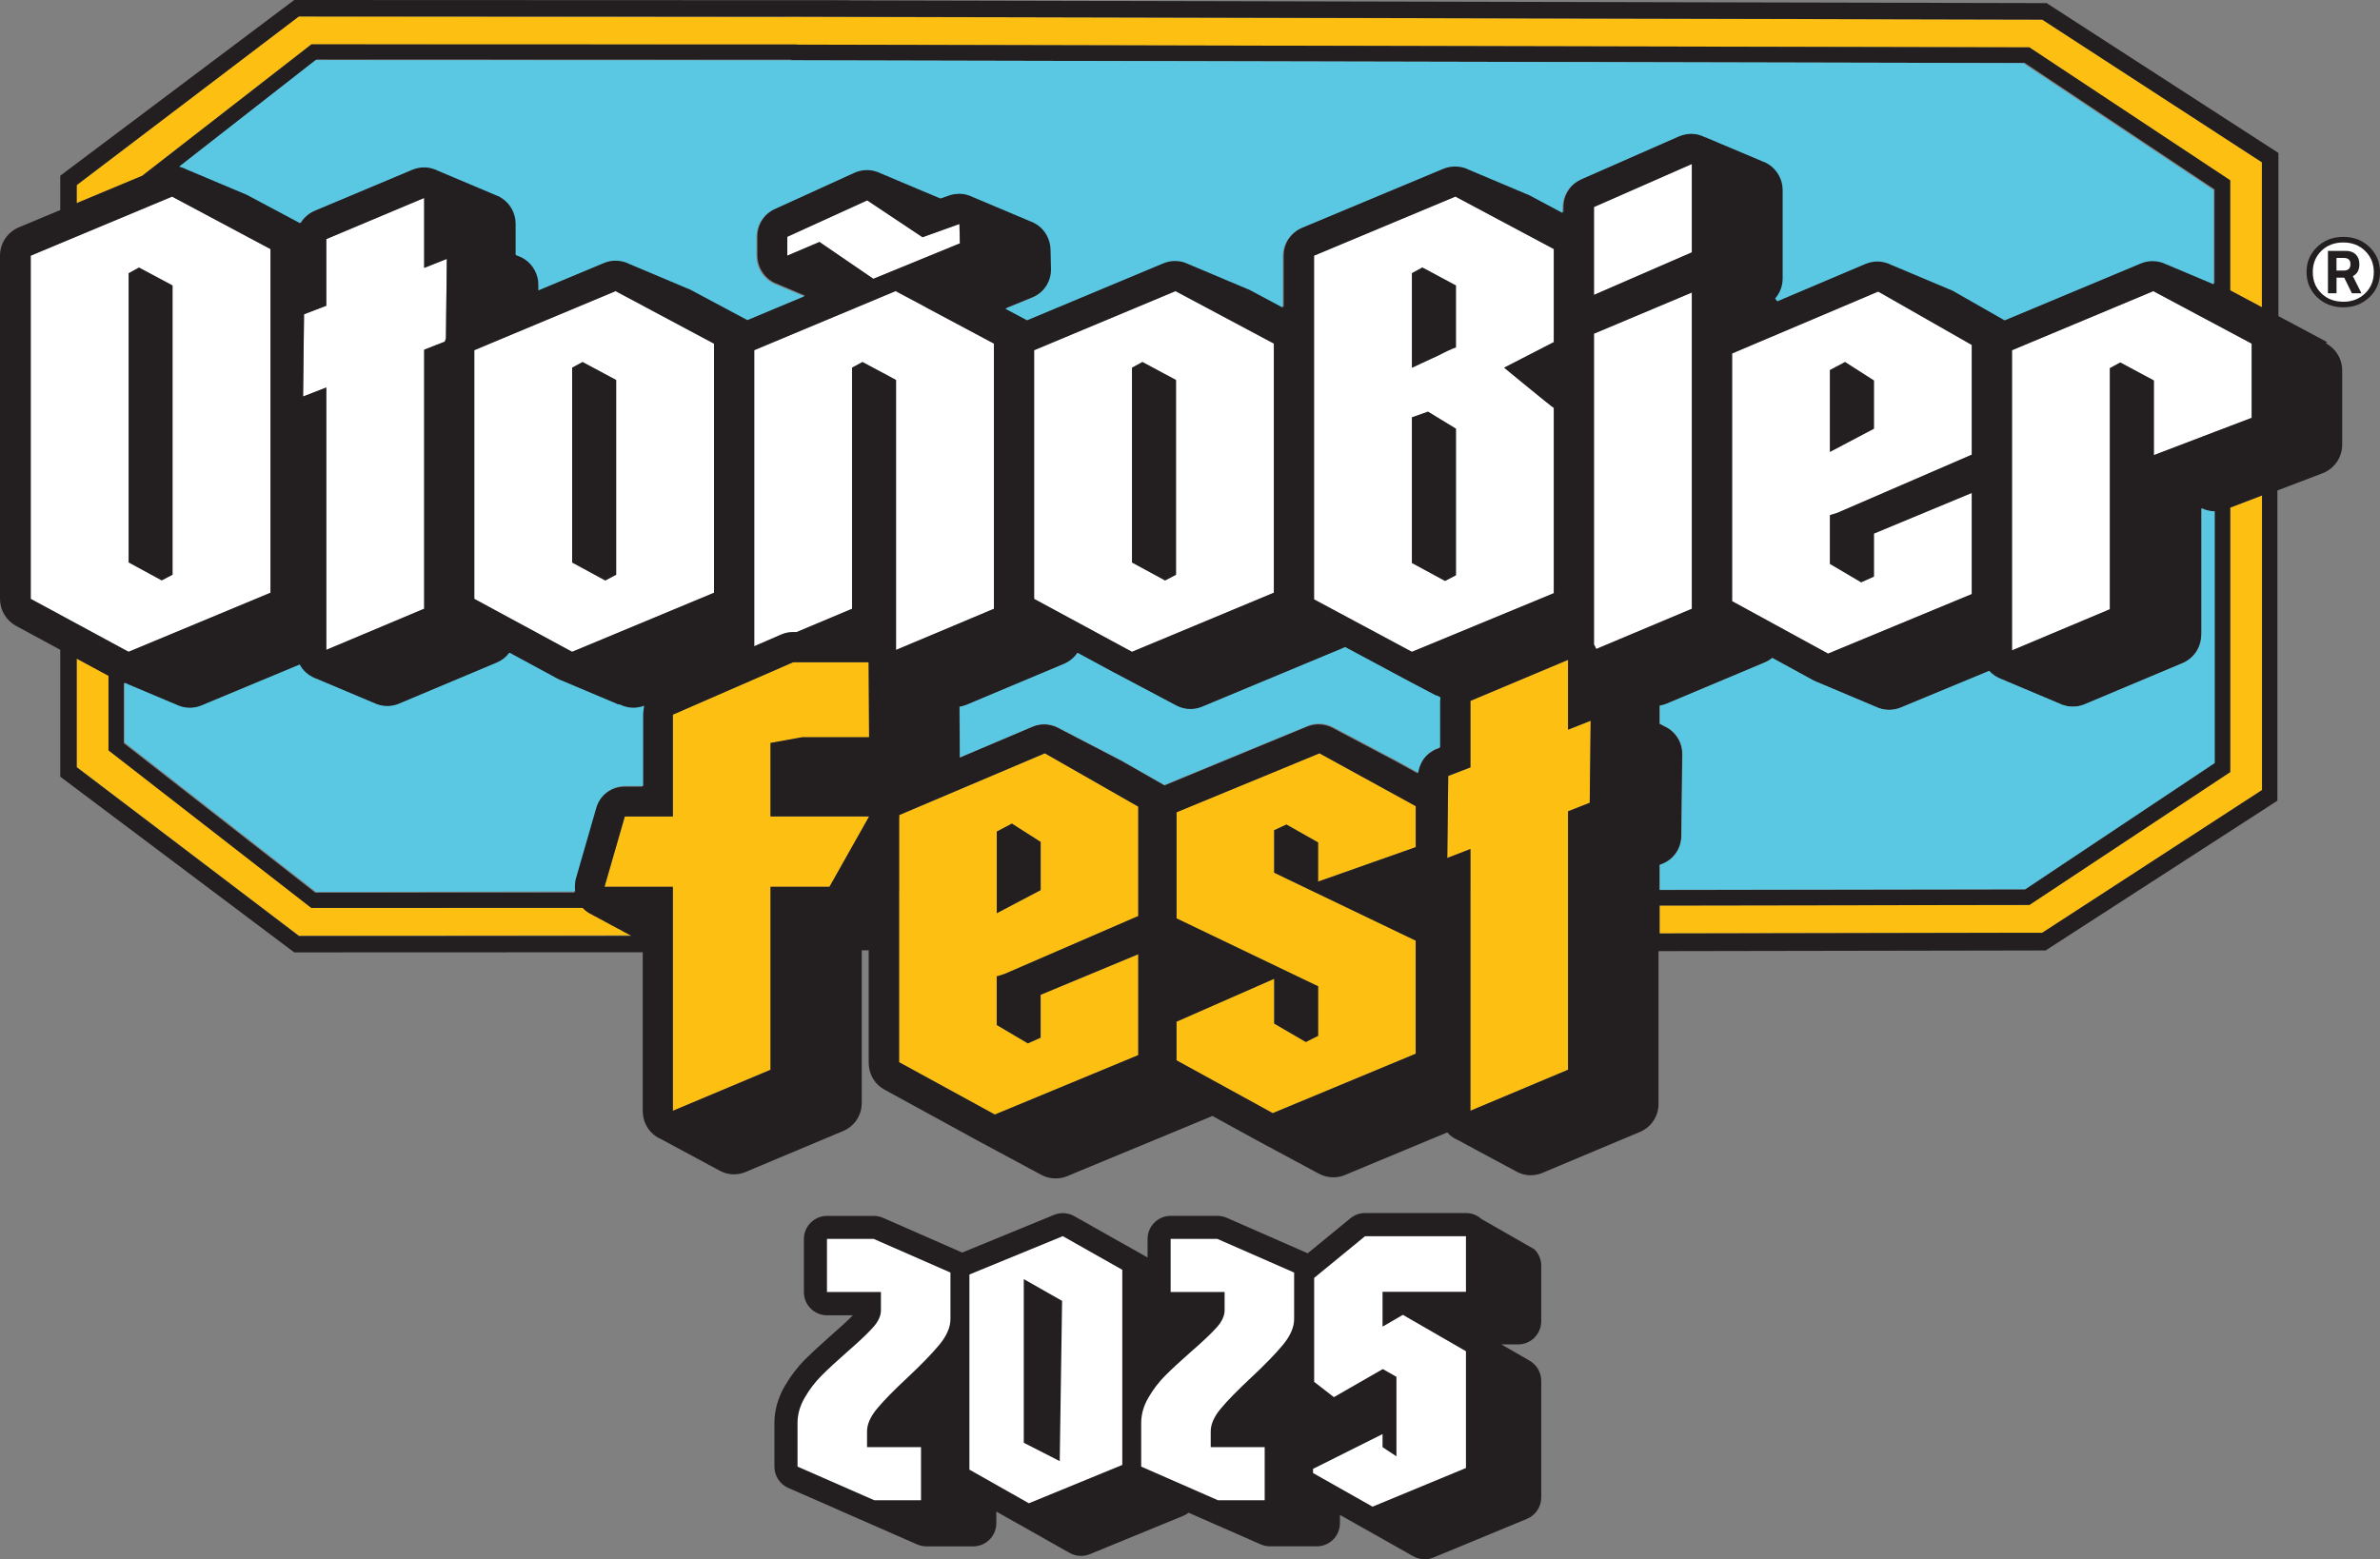
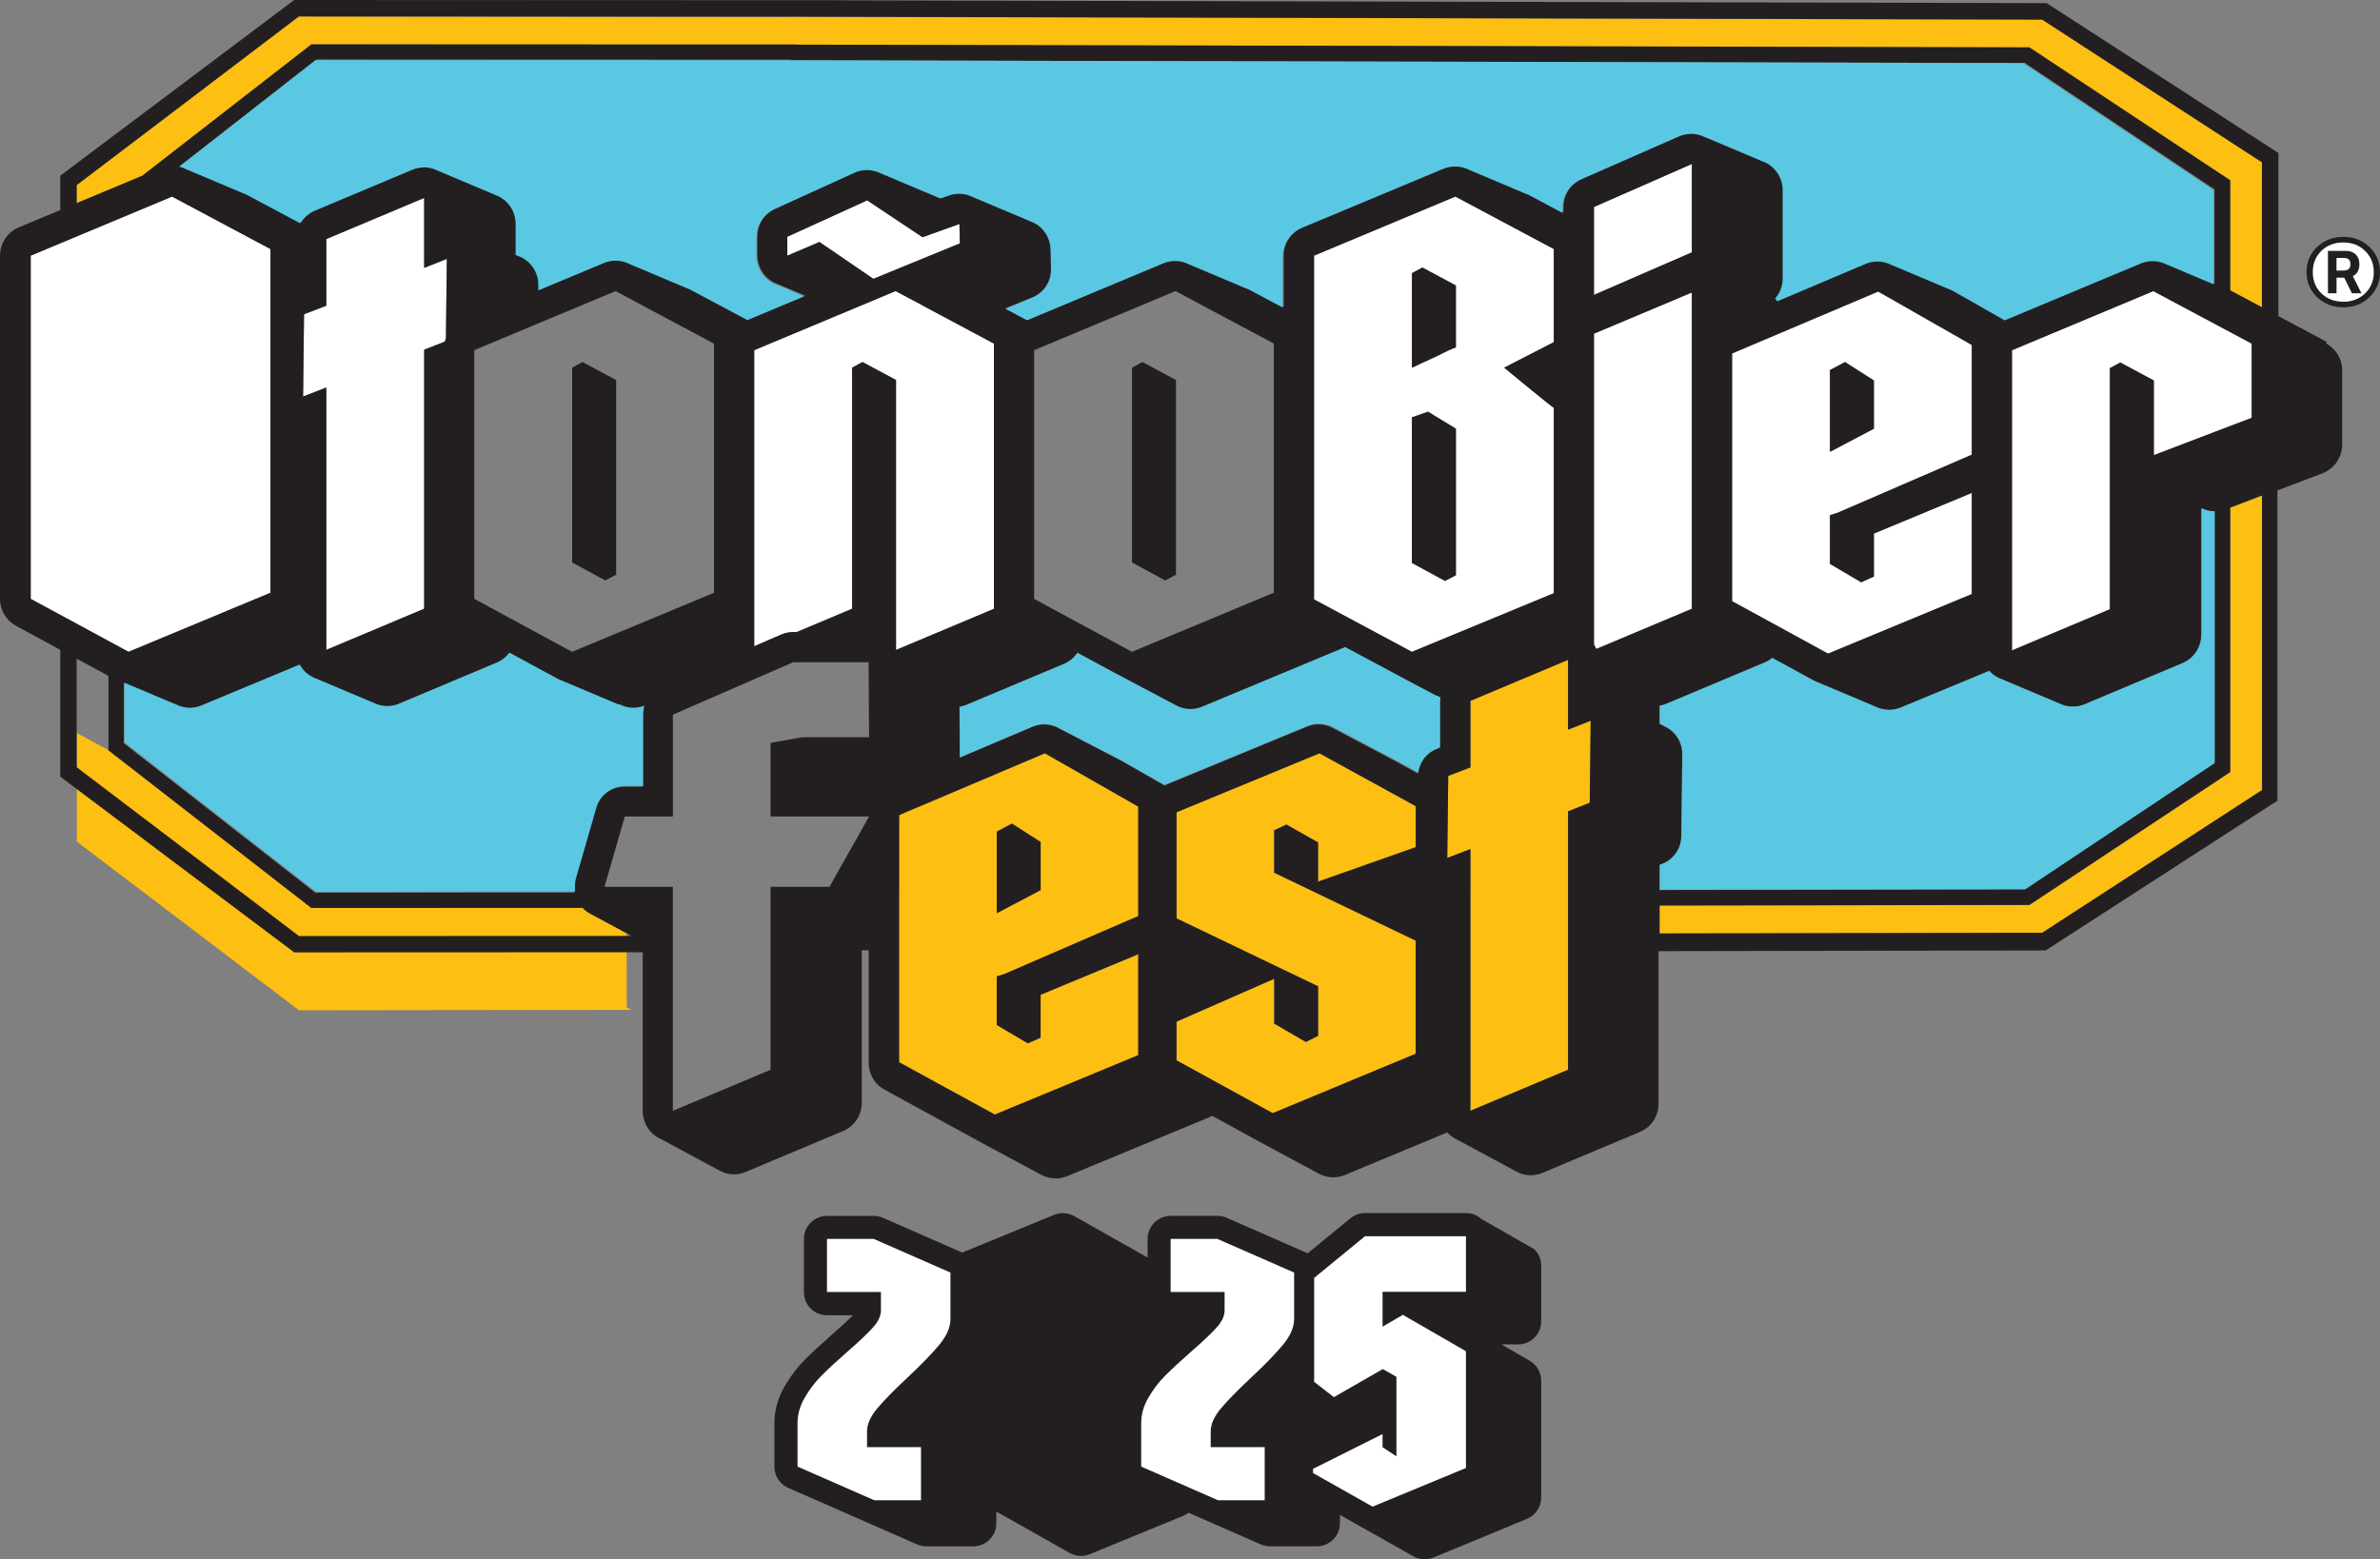
<svg xmlns="http://www.w3.org/2000/svg" id="Capa_2" data-name="Capa 2" viewBox="0 0 526.18 344.8">
  <rect x="0" y="0" width="526.18" height="344.8" fill="#808080" stroke="none" />
  <defs>
    <style>
      .cls-1 {
        fill: #231f20;
      }

      .cls-2 {
        fill: #fff;
      }

      .cls-3 {
        fill: #fdbf11;
      }

      .cls-4 {
        fill: #5ac8e2;
      }
    </style>
  </defs>
  <g id="Layer_3" data-name="Layer 3">
    <g>
      <circle class="cls-2" cx="518.07" cy="60.14" r="7.29" />
      <polygon class="cls-2" points="6.79 132.43 6.79 56.54 13.32 53.81 16.95 52.29 23.99 49.35 27.44 47.91 38.05 43.47 59.8 55.07 59.8 131.08 28.43 144.14 27.44 143.61 23.99 141.74 16.95 137.93 13.32 135.96 6.79 132.43" />
      <path class="cls-2" d="M93.77,43.78l-21.64,9.1v14.74l-4.92,1.88-.21,18.19,5.13-1.99v58.02l21.64-9.1v-57.28l4.56-1.78c.07-.24.16-.49.25-.72l.2-17.58-5.01,1.99v-15.47Z" />
-       <path class="cls-2" d="M136.11,64.38l-16.7,6.98-14.32,5.99-.23.1v54.99l6.35,3.44,15.28,8.27,16.5-6.87,14.87-6.19v-55.09l-2.1-1.12-19.65-10.49ZM136.22,127.1h0s-.57.3-.57.3l-1.83.96-6.59-3.58-.73-.39h0v-43.08l2.3-1.25h0s7.42,3.97,7.42,3.97h0s0,0,0,0v43.06Z" />
      <polygon class="cls-2" points="181.17 53.51 193.08 61.66 204.67 56.91 212.21 53.82 212.11 49.53 204.67 52.2 203.96 52.46 191.72 44.31 174.06 52.36 174.06 56.54 181.17 53.51" />
      <path class="cls-2" d="M217.76,135.46l1.99-.83v-58.65l-15.07-8.04-6.68-3.56-31.26,13.07v65.49l5.95-2.59c.84-.37,1.75-.55,2.66-.55h.76l12.26-5.15v-53.32l2.3-1.25,7.42,3.97v59.64s.02.03.02.05l6.55-2.75,13.08-5.5Z" />
-       <path class="cls-2" d="M281.63,131.08v-55.09l-21.75-11.6-31.26,13.07v54.99l.79.43,20.85,11.28,31.36-13.07ZM250.27,81.31l2.3-1.25,7.42,3.97v43.07l-2.4,1.25-2.32-1.26-5-2.71v-43.07Z" />
      <path class="cls-2" d="M290.52,56.54v76l21.64,11.6,18.43-7.62,12.94-5.35v-40.98c-.35-.21-2.65-2.05-6.9-5.54l-4.08-3.35,10.98-5.65v-20.59l-21.75-11.6-31.26,13.07ZM312.15,92.29l3.56-1.25,6.17,3.76v32.41l-2.4,1.25-7.32-3.97v-32.2ZM321.88,76.82c-.84.28-2.2.91-4.08,1.88-2.58,1.19-3.94,1.81-4.08,1.88l-1.57.73v-20.91l2.3-1.25,7.42,3.97v13.69Z" />
      <polygon class="cls-2" points="352.4 65.21 374.04 55.81 374.04 36.26 352.4 45.77 352.4 65.21" />
      <path class="cls-2" d="M352.4,73.89v68.63c.19.32.36.65.5.99l21.14-8.89v-69.94l-21.64,9.1v.1Z" />
      <path class="cls-2" d="M415.23,64.48l-32.3,13.69v54.78l21.22,11.6,31.78-13.17v-22.37l-21.64,8.99v9.51l-2.65,1.18-.17.08-3.12-1.84-3.78-2.23v-10.77h0s1.67-.53,1.67-.53l23.57-10.2,6.12-2.65v-24.26l-20.05-11.44-.65-.37ZM414.29,94.8l-6.01,3.17-3.71,1.96h0s0,0,0,0v-18.09h0s3.35-1.78,3.35-1.78l1.63,1.05,4.74,3.03v10.66Z" />
      <polygon class="cls-2" points="493.06 73.44 489.59 71.59 476.07 64.37 444.82 77.45 444.82 143.83 466.46 134.73 466.46 81.42 468.76 80.16 476.18 84.14 476.18 100.65 489.59 95.53 493.06 94.21 497.82 92.4 497.82 75.98 493.06 73.44" />
-       <path class="cls-3" d="M138.54,206.33c-.29-.13-.57-.27-.84-.45-.29-.14-.57-.28-.84-.46-.29-.13-.58-.27-.84-.45-.3-.13-.58-.28-.85-.45-.29-.14-.57-.28-.84-.46-.29-.13-.58-.27-.84-.45-.29-.14-.58-.28-.85-.45-.29-.14-.57-.28-.84-.46-.29-.13-.57-.27-.84-.45-.81-.36-1.53-.87-2.13-1.52l-59.96.02-.1-.07-44.75-34.78v-16.48l-7.03-3.8v24.01l23.65,17.96,25.46,19.34,73.49-.09c-.06-.03-.11-.06-.16-.09-.29-.14-.58-.28-.85-.46" />
+       <path class="cls-3" d="M138.54,206.33c-.29-.13-.57-.27-.84-.45-.29-.14-.57-.28-.84-.46-.29-.13-.58-.27-.84-.45-.3-.13-.58-.28-.85-.45-.29-.14-.57-.28-.84-.46-.29-.13-.58-.27-.84-.45-.29-.14-.58-.28-.85-.45-.29-.14-.57-.28-.84-.46-.29-.13-.57-.27-.84-.45-.81-.36-1.53-.87-2.13-1.52l-59.96.02-.1-.07-44.75-34.78l-7.03-3.8v24.01l23.65,17.96,25.46,19.34,73.49-.09c-.06-.03-.11-.06-.16-.09-.29-.14-.58-.28-.85-.46" />
      <polygon class="cls-3" points="493.06 170.74 448.65 200.13 448.2 200.13 366.9 200.25 366.9 206.4 449.09 206.28 451.5 206.28 500.09 174.72 500.09 109.57 493.06 112.26 493.06 170.74" />
      <path class="cls-3" d="M451.5,4.33h-2.42l-244.41-.53-30.96-.07v.04l-107.65-.13-25.46,19.34-23.65,17.96v3.99l10.48-4.38,4-1.67,37.3-28.98.1-.08,104.88.03h2.43s-.02.02-.02.03l28.54.06,243.52.54h.46l40.94,27.1,3.46,2.29v24.34l7.03,3.75v-32.08l-48.58-31.55Z" />
      <path class="cls-3" d="M204.67,177.75l-5.87,2.49c.01.31,0,.62-.02.93v53.73l5.89,3.22,15.28,8.36,31.71-13.14v-22.32l-21.59,8.97v9.49l-2.82,1.25-6.88-4.06v-10.75l1.67-.51,29.62-12.83v-24.2l-20.65-11.79-26.33,11.17ZM220.37,201.94v-18.04l3.34-1.77,6.37,4.06v10.65l-.4.21-9.31,4.9Z" />
      <polygon class="cls-3" points="260.1 179.62 260.1 196.98 260.1 203.09 291.4 218.11 291.4 229.06 288.68 230.42 281.7 226.35 281.7 216.44 260.1 225.93 260.1 234.48 281.38 246.16 312.99 233.02 312.99 207.99 289.95 196.94 281.7 192.97 281.7 183.59 284.41 182.33 291.4 186.29 291.4 194.96 312.99 187.34 312.99 178.27 291.71 166.58 260.1 179.62" />
      <polygon class="cls-3" points="346.68 148.43 346.68 147.35 346.68 145.93 346.07 146.18 325.09 155 325.09 156.56 325.09 169.71 320.18 171.59 319.97 189.73 325.09 187.75 325.09 196.88 325.09 245.64 346.68 236.57 346.68 210.1 346.68 206.47 346.68 206.43 346.68 200.28 346.68 196.84 346.68 196.82 346.68 179.41 351.47 177.53 351.68 159.39 346.68 161.37 346.68 148.43" />
-       <polygon class="cls-3" points="170.46 164.29 177.34 163.04 192.15 163.04 192.08 151.74 192.05 146.78 192.05 146.45 191.9 146.45 177.77 146.45 175.36 146.45 166.13 150.47 165.73 150.65 148.77 158.03 148.77 180.56 138.14 180.56 133.66 196.1 148.77 196.1 148.77 197.18 148.77 197.28 148.77 200.77 148.77 206.87 148.77 206.94 148.77 210.57 148.77 245.64 170.35 236.57 170.35 210.56 170.35 206.93 170.35 206.84 170.35 200.76 170.35 197.27 170.35 197.14 170.35 196.1 183.39 196.1 192.11 180.62 192.15 180.56 192.11 180.56 170.35 180.56 170.35 164.29 170.46 164.29" />
      <path class="cls-1" d="M514.47,75.64l-10.75-5.74v-36.08L452.48.69h-.49L204.67.12l-17-.04v-.03l-122.59-.05-.1.05L13.32,38.86v7.59l-9.15,3.82c-2.52,1.06-4.17,3.53-4.17,6.27v75.9c0,2.49,1.37,4.78,3.56,5.97l9.76,5.28v28.06l51.67,38.81.1.05,77.01-.03v35.06c0,.14,0,.28.01.42,0,.13.03.26.04.39,0,.01,0,.03,0,.04.22,1.95,1.27,3.72,2.92,4.83.32.21.66.39,1.01.54.28.17.56.32.85.45.27.17.55.32.84.45.27.17.55.33.84.46.27.16.55.32.84.45.28.18.56.32.85.46.27.16.55.32.84.45.27.17.55.32.84.45.28.17.56.33.85.46.27.16.55.32.84.45.27.17.55.32.84.45.28.17.56.33.85.46.27.16.55.32.84.45.27.18.55.32.84.46.27.16.56.32.85.45.27.17.55.32.84.45,1.08.67,2.3,1.03,3.53,1.03.87,0,1.76-.18,2.58-.52l21.59-9.07c2.47-1.05,4.08-3.47,4.08-6.15v-33.8h1.54v24.82c0,.32.02.63.07.94,0,.01,0,.02,0,.03.26,2.1,1.51,3.97,3.39,5l9.1,4.98,12.08,6.61c.06.03.12.05.16.08l.68.37c.06.03.12.06.17.08l.67.38c.06.03.12.05.17.08l.68.37s.11.05.16.08l.68.37c.06.04.12.06.16.09l.68.37c.06.03.12.05.17.08l.68.37s.11.05.16.08l.68.38c.06.03.12.05.16.08l.68.37c.06.03.12.05.17.08l.68.37s.11.06.16.08l.68.38c.06.03.12.05.16.08l.68.37c.06.03.12.05.17.08l.67.37c.06.04.12.06.17.09l.68.37s.12.05.16.08l.68.37c.06.03.12.05.17.08l.67.38c.06.03.12.05.17.08l.68.37c.99.54,2.1.81,3.2.81.86,0,1.74-.16,2.55-.5l31.71-13.14c.14-.06.25-.14.38-.19l10.04,5.51c.06.03.13.06.18.09l.66.36c.06.04.13.06.19.1l.65.36c.07.03.13.06.19.09l.66.36c.06.04.13.06.18.09l.66.37c.06.03.13.05.18.09l.66.36c.07.03.13.06.19.09l.66.36c.06.04.13.06.18.09l.66.37c.06.03.13.06.18.09l.66.36c.07.03.13.06.19.09l.65.36c.07.04.14.06.19.1l.66.36c.06.03.13.06.18.09l.66.36c.06.04.13.06.19.09l.65.36c.07.04.13.06.19.1l.66.36c.06.03.13.06.18.09l.66.36c.06.04.13.06.19.09l.65.37c.07.03.13.06.19.09l.66.36c.99.54,2.09.82,3.21.82.86,0,1.74-.17,2.56-.51l22.64-9.42c.37.42.79.79,1.26,1.1.33.21.67.39,1.01.54.28.17.56.32.85.45.27.17.55.32.84.45.27.17.55.33.84.46.27.16.56.32.85.45.27.18.55.32.84.46.27.16.55.32.84.45.27.17.55.32.84.45.28.17.56.33.85.46.27.16.55.32.84.45.27.17.55.32.84.45.28.17.56.33.85.46.27.16.55.32.84.45.27.18.55.32.84.46.28.16.56.32.85.45.27.17.55.32.84.45,1.08.68,2.3,1.03,3.53,1.03.87,0,1.76-.18,2.58-.52l21.59-9.07c2.47-1.05,4.08-3.47,4.08-6.15v-33.82l85.09-.15h.49l51.24-33.11v-68.61l9.97-3.8c2.63-1.01,4.36-3.53,4.36-6.34v-16.42c0-2.5-1.38-4.8-3.59-5.98M6.79,132.43V56.54l6.53-2.73,3.64-1.52,7.03-2.94,3.45-1.44,10.61-4.43,21.75,11.6v76l-31.37,13.06-.99-.53-3.45-1.87-7.03-3.8-3.64-1.97-6.53-3.53ZM174.73,13.33l29.94.07,243.04.55,41.88,27.91v20.83c-.18-.09-.37-.16-.56-.22-.29-.15-.59-.27-.89-.37-.29-.15-.59-.27-.9-.38-.29-.15-.59-.27-.89-.38-.29-.15-.59-.27-.9-.38-.29-.15-.59-.27-.89-.37-.29-.15-.59-.27-.9-.38-.29-.16-.58-.27-.89-.38-.29-.15-.59-.27-.9-.38-.29-.15-.58-.27-.89-.37-.29-.16-.59-.27-.89-.38-.28-.15-.57-.26-.87-.37,0,0-.02,0-.03,0-.13-.06-.24-.12-.37-.17-.24-.12-.49-.21-.76-.28-.13-.04-.25-.08-.39-.11-.51-.13-1.05-.19-1.58-.19-.88,0-1.77.17-2.62.53l-30.08,12.57-11.32-6.46c-.39-.22-.79-.39-1.2-.52-.29-.15-.59-.27-.89-.38-.29-.15-.59-.27-.9-.38-.29-.15-.59-.27-.89-.37-.29-.16-.59-.27-.9-.38-.29-.15-.59-.27-.89-.38-.29-.15-.59-.27-.9-.38-.29-.15-.59-.27-.89-.37-.29-.15-.59-.28-.9-.38-.29-.15-.59-.27-.89-.38-.29-.15-.59-.27-.9-.38-.29-.15-.59-.27-.89-.38-.29-.15-.59-.27-.9-.37-.29-.15-.59-.27-.89-.38-.25-.14-.52-.23-.79-.33,0-.02-.02-.02-.04-.02-.02,0-.05-.02-.07-.03-.45-.24-.91-.42-1.4-.53-.18-.05-.37-.09-.56-.12-.16-.03-.34-.06-.5-.07-.2-.02-.4-.03-.6-.03-.89,0-1.79.18-2.65.54l-19.49,8.26c-.15-.21-.3-.42-.47-.61,1.05-1.2,1.66-2.77,1.66-4.44v-19.54c0-2.3-1.15-4.43-3.07-5.69-.49-.31-1.01-.55-1.55-.73-.29-.15-.59-.27-.89-.38-.29-.15-.59-.27-.9-.38-.29-.15-.59-.27-.89-.38-.29-.15-.59-.27-.9-.37-.29-.15-.59-.28-.89-.38-.29-.15-.59-.27-.9-.38-.29-.15-.59-.27-.89-.38-.29-.15-.59-.27-.9-.37-.29-.15-.59-.28-.89-.38-.29-.15-.59-.27-.9-.38-.29-.15-.59-.27-.89-.38-.29-.15-.59-.27-.9-.38-.29-.15-.59-.27-.89-.37-.25-.14-.5-.23-.77-.33,0,0-.02,0-.03,0-.02,0-.06-.02-.09-.03-.22-.11-.44-.21-.67-.29-.05-.02-.1-.04-.15-.06-.19-.07-.39-.13-.59-.18-.03,0-.06-.02-.09-.03-.1-.03-.2-.05-.3-.07-.03,0-.06-.02-.1-.02-.04,0-.09-.01-.13-.02-.05,0-.09-.01-.14-.02-.02,0-.03,0-.05,0-.12-.02-.24-.03-.37-.04-.16,0-.32-.02-.49-.02-.23,0-.47.01-.7.04-.46.05-.92.14-1.37.29-.22.07-.45.15-.67.25l-21.64,9.51c-.24.11-.47.24-.7.37-2.06,1.21-3.36,3.42-3.36,5.84v1.18l-7.18-3.83c-.33-.17-.66-.31-1.01-.43-.29-.15-.59-.27-.89-.38-.29-.15-.59-.27-.9-.37-.29-.15-.59-.27-.89-.38-.29-.16-.59-.27-.89-.38-.3-.15-.59-.27-.9-.38-.29-.15-.59-.27-.89-.37-.29-.15-.59-.27-.9-.38-.29-.15-.59-.27-.89-.38-.29-.15-.59-.27-.9-.38-.29-.15-.59-.27-.89-.38-.29-.15-.59-.27-.9-.37-.29-.15-.59-.27-.89-.38-.29-.15-.59-.27-.9-.38-.29-.15-.59-.27-.89-.38-.21-.11-.42-.21-.64-.29-.03-.01-.07-.02-.1-.03-.13-.05-.25-.09-.38-.13-.1-.03-.2-.06-.31-.08-.01,0-.02,0-.03,0-.02,0-.03,0-.04-.01-.13-.03-.26-.06-.39-.08-.06-.01-.12-.02-.19-.02-.11-.02-.22-.03-.33-.04-.03,0-.05,0-.08-.01-.15-.01-.3-.02-.44-.02-.05,0-.11-.01-.16-.01-.89,0-1.78.17-2.62.53l-11.03,4.61-20.23,8.45c-.81.34-1.52.84-2.13,1.44-.58.57-1.07,1.24-1.41,1.98-.41.88-.63,1.85-.63,2.85v11.33l-7.19-3.84c-.32-.16-.66-.3-1-.42-.29-.15-.59-.27-.9-.38-.29-.15-.59-.27-.89-.38-.29-.15-.59-.27-.9-.38-.29-.15-.59-.27-.89-.37-.29-.15-.59-.27-.9-.38-.29-.15-.59-.27-.89-.38-.29-.15-.59-.27-.9-.38-.29-.15-.59-.27-.89-.37-.29-.15-.59-.27-.9-.38-.29-.16-.59-.27-.89-.38-.29-.15-.59-.27-.9-.38-.29-.15-.59-.27-.89-.37-.29-.16-.59-.27-.9-.38-.28-.15-.56-.26-.86-.37,0,0-.02,0-.02,0-.01,0-.02-.01-.04-.02-.11-.05-.22-.11-.34-.16-.02-.01-.05-.02-.07-.03-.18-.08-.36-.15-.55-.21-.05-.01-.09-.04-.13-.05-.06-.02-.13-.03-.19-.05-.07-.02-.13-.04-.2-.05-.25-.06-.5-.11-.76-.14-.27-.03-.55-.05-.82-.05-.65,0-1.31.1-1.95.29-.23.07-.45.15-.67.24l-16.53,6.91-13.57,5.67-4.79-2.55,5.88-2.41c2.61-1.07,4.28-3.63,4.21-6.45l-.1-4.28c-.06-2.18-1.15-4.21-2.95-5.44-.52-.35-1.09-.62-1.67-.81-.29-.15-.58-.27-.89-.38-.29-.15-.59-.27-.89-.38-.29-.15-.59-.27-.9-.37-.29-.16-.59-.28-.89-.38-.29-.16-.59-.27-.9-.38-.29-.15-.59-.27-.89-.38-.29-.15-.59-.27-.9-.38-.29-.15-.59-.27-.89-.37-.29-.16-.59-.27-.9-.38-.29-.15-.59-.27-.89-.38-.29-.15-.59-.27-.9-.38-.29-.15-.59-.27-.89-.37-.29-.16-.59-.27-.9-.38-.29-.15-.59-.27-.89-.38,0,0-.01,0-.02,0-.08-.05-.17-.09-.26-.13-.03-.01-.06-.03-.09-.04-.18-.07-.36-.14-.54-.21,0,0-.01,0-.02,0-.13-.04-.27-.08-.41-.12-.05-.01-.11-.03-.16-.05-.17-.04-.33-.08-.5-.1-.07-.01-.14-.02-.21-.03-.07,0-.14-.02-.21-.02-.09-.01-.17-.02-.27-.02-.11-.02-.23-.02-.34-.02-.01,0-.03,0-.04,0-.07,0-.15.02-.22.02-.7.02-1.4.13-2.07.38l-1.79.64c-.21-.1-.45-.17-.67-.25-.29-.16-.59-.27-.9-.38-.29-.15-.59-.27-.89-.38-.29-.14-.58-.27-.88-.37,0,0-.01,0-.02,0-.29-.15-.59-.27-.89-.37-.29-.16-.59-.27-.9-.38-.29-.15-.59-.27-.89-.38-.29-.15-.59-.27-.9-.38-.29-.15-.59-.27-.89-.37-.29-.16-.59-.28-.9-.38-.29-.15-.58-.27-.89-.38-.29-.15-.59-.27-.9-.38-.29-.15-.58-.27-.89-.38-.29-.15-.59-.27-.9-.37-.29-.16-.57-.27-.88-.38,0,0,0,0,0,0-.02-.01-.04-.02-.06-.03-.1-.05-.2-.1-.31-.15-.01,0-.02,0-.04-.01-.16-.07-.34-.15-.52-.2,0,0-.01,0-.02,0-.14-.05-.28-.09-.42-.12-.04-.01-.09-.03-.13-.04-.14-.03-.26-.06-.39-.09-.04,0-.09-.01-.13-.02-.05,0-.1-.01-.15-.02-.04,0-.08-.01-.12-.02-.11,0-.2-.02-.3-.03-.16,0-.32-.02-.49-.02-.05,0-.11,0-.16,0-.9.02-1.81.22-2.65.6l-17.67,8.05c-.3.14-.59.3-.87.47-1.92,1.24-3.11,3.38-3.11,5.7v4.18c0,2.28,1.14,4.41,3.05,5.66.25.16.52.32.8.45,0,0,.01,0,.02,0,.25.12.51.22.77.31.04.02.06.04.1.05.25.13.52.23.79.33.29.15.59.27.9.38.29.15.59.27.89.37.29.16.59.27.9.38.29.15.59.27.89.38.29.15.59.27.9.38.17.09.35.16.53.24l-2.33.97-10.21,4.27-12.5-6.67c-.33-.16-.66-.3-1.01-.42-.29-.15-.59-.27-.89-.38-.29-.15-.59-.27-.9-.38-.29-.15-.59-.27-.89-.38-.29-.15-.59-.27-.89-.37-.3-.15-.59-.27-.9-.38-.29-.15-.59-.27-.89-.38-.29-.15-.59-.27-.9-.38-.29-.15-.59-.27-.89-.37-.29-.15-.59-.27-.9-.38-.29-.16-.59-.27-.89-.38-.29-.15-.59-.27-.9-.38-.29-.15-.59-.27-.89-.37-.29-.16-.59-.27-.9-.38-.29-.15-.59-.27-.89-.38-.36-.19-.74-.34-1.12-.46-.13-.04-.25-.08-.39-.11-.52-.13-1.06-.19-1.58-.19-.89,0-1.78.17-2.62.53l-14.47,6.04v-1.17c.04-2.26-1.07-4.38-2.93-5.67-.51-.35-1.08-.61-1.66-.81-.14-.07-.27-.15-.42-.2v-6.88c0-2.28-1.13-4.4-3.04-5.65-.49-.33-1.03-.58-1.59-.77-.29-.15-.58-.27-.89-.38-.29-.15-.59-.27-.89-.38-.3-.15-.59-.27-.9-.38-.29-.15-.59-.27-.89-.37-.3-.16-.59-.27-.9-.38-.29-.15-.59-.27-.89-.38-.29-.15-.59-.27-.9-.38-.29-.15-.59-.27-.89-.37-.29-.16-.59-.28-.9-.38-.29-.15-.59-.27-.89-.38-.29-.15-.59-.27-.9-.38-.29-.15-.59-.27-.89-.37-.29-.16-.59-.28-.9-.38-.26-.15-.54-.25-.81-.35-.03-.01-.05-.02-.08-.03-.12-.07-.24-.13-.36-.17-.12-.05-.22-.1-.33-.14-.02,0-.03,0-.04,0-.13-.05-.25-.09-.38-.13-.13-.04-.26-.08-.39-.11-.14-.04-.28-.07-.43-.1-.12-.02-.23-.04-.36-.05-.1-.01-.19-.02-.29-.03-.16,0-.33-.02-.49-.02-.89,0-1.78.17-2.64.53l-21.64,9.09c-.32.14-.62.29-.9.47-.04.02-.08.05-.12.08-.13.08-.25.16-.37.25-.15.11-.28.21-.42.34-.13.11-.25.23-.38.36-.25.24-.48.5-.67.8-.11.14-.2.27-.29.43l-11.65-6.21c-.33-.17-.66-.31-1-.43-.29-.15-.59-.27-.9-.38-.29-.15-.59-.27-.89-.37-.29-.15-.59-.27-.9-.38-.29-.16-.59-.27-.89-.38-.29-.15-.59-.27-.9-.38-.29-.15-.59-.27-.89-.37-.29-.15-.59-.27-.9-.38-.29-.15-.59-.27-.89-.38-.29-.15-.59-.27-.9-.38-.29-.15-.59-.27-.89-.38-.29-.15-.59-.27-.9-.37-.29-.15-.59-.27-.89-.38-.29-.15-.59-.27-.9-.38-.25-.13-.52-.24-.79-.33-.04-.02-.07-.04-.11-.05-.13-.06-.24-.12-.37-.17-.24-.12-.49-.2-.76-.28-.13-.04-.25-.07-.39-.11,0,0-.02,0-.03,0l30.18-23.57,103.94.04h1.02ZM312.99,233.02l-31.6,13.14-21.28-11.68v-8.55l21.6-9.49v9.91l6.99,4.07,2.72-1.36v-10.95l-31.3-15.02v-23.46l31.6-13.04,21.28,11.68v9.07l-21.59,7.62v-8.66l-7-3.96-2.71,1.26v9.39l8.25,3.96,23.04,11.06v25.03ZM170.35,196.1v40.47l-21.59,9.07v-49.54h-15.11l4.48-15.54h10.63v-22.52l16.96-7.39.41-.18,9.22-4.02h16.69v.32s.03,4.96.03,4.96l.07,11.3h-14.81l-6.88,1.25h-.1v16.27h21.8l-.04.07-8.72,15.48h-13.04ZM27.44,151.07c.19.1.4.17.6.24.29.15.59.27.89.38.29.15.59.27.9.38.29.15.59.27.89.37.29.16.59.27.9.38.29.16.59.27.89.38.29.15.59.27.9.38.29.15.59.27.89.38.29.15.59.27.89.37.3.16.59.27.9.38.29.15.59.27.89.38.29.15.59.27.9.38.29.15.59.27.89.37.97.49,2.03.76,3.09.76.88,0,1.77-.17,2.61-.52l21.7-9.04.2.35c.07.11.15.22.22.33.08.11.16.21.24.32.42.52.93.98,1.5,1.37.25.16.5.31.78.44.07.03.14.06.2.1.07.04.14.07.2.09,0,0,.03,0,.04.02.15.06.3.12.46.16.26.14.53.24.81.34.3.15.59.27.9.38.29.15.59.27.89.37.3.16.59.27.9.38.29.15.59.27.89.38.29.15.59.27.9.38.29.15.59.27.89.37.29.16.59.28.9.38.29.15.59.27.89.38.29.15.59.27.9.38.29.15.59.27.89.38.29.15.59.27.9.37.29.16.59.27.89.38.29.15.59.27.9.38.96.49,2.01.75,3.06.75.89,0,1.78-.17,2.63-.53l21.64-9.1c1.13-.48,2.07-1.23,2.76-2.17l10.64,5.76c.34.18.69.33,1.05.45,0,0,.03.02.05.02.27.14.56.26.84.35.29.16.59.27.9.38.29.15.58.27.89.38.29.15.59.27.89.38.3.15.59.27.9.37.29.16.59.27.89.38.29.16.59.27.9.38.29.15.59.27.89.38.29.15.59.27.9.38.29.15.59.27.89.37.29.16.59.27.9.38.29.15.59.27.89.38.29.15.59.27.9.38.29.15.59.27.89.37.97.49,2.03.76,3.08.76.82,0,1.65-.16,2.43-.46h0s-.04.05-.04.05c0,0-.03.16-.07.41-.02.06-.03.12-.03.17,0,.02,0,.04,0,.06-.04.27-.08.58-.1.87,0,.06-.01.13-.02.19-.01.06-.01.11-.01.16v15.85h-3.95c-2.97,0-5.59,1.97-6.41,4.82l-4.48,15.54c-.11.37-.17.75-.2,1.12,0,0,0,.02,0,.03,0,.12-.02.23-.03.35,0,.1-.01.21-.01.31,0,.12,0,.24,0,.36,0,.06,0,.12,0,.18,0,.01,0,.02,0,.04.01.19.03.39.06.58,0,.02,0,.05,0,.08l-57.3.02-42.34-33.05v-13.19ZM98.79,57.26l-.2,17.57c-.1.23-.18.48-.25.72l-4.56,1.78v57.28l-21.64,9.1v-58.02l-5.13,1.99.21-18.19,4.92-1.88v-14.74l21.64-9.1v15.47l5.01-1.99ZM203.96,52.46h0l.72-.26,7.44-2.67.1,4.29-7.54,3.09-11.59,4.75-11.92-8.15-7.11,3.03v-4.18l17.67-8.05,12.23,8.15ZM435.93,76.29v24.26l-6.12,2.65-23.57,10.2-1.67.52h0s0,0,0,0v10.77l3.78,2.23,3.12,1.84.17-.08,2.65-1.18v-9.51l21.64-8.99v22.37l-31.77,13.17-21.22-11.6v-54.78l32.3-13.69.65.37,20.05,11.44ZM198.78,197.09v-15.92c.03-.31.03-.62.02-.93l5.87-2.49,26.33-11.17,20.65,11.79v24.2l-29.62,12.83-1.67.51v10.75l6.88,4.06,2.82-1.25v-9.49l21.59-8.97v22.32l-31.71,13.14-15.28-8.36-5.89-3.22v-37.81ZM257.45,173.62s-.04.02-.06.03l-.11-.06-9.53-5.44c-.13-.07-.27-.13-.4-.19l-.45-.25c-.13-.07-.27-.13-.4-.19l-.45-.25c-.13-.07-.27-.13-.4-.19l-.45-.25c-.13-.07-.27-.13-.4-.19l-.45-.25c-.13-.07-.27-.13-.4-.2l-.45-.25c-.13-.07-.27-.13-.4-.19l-.45-.25c-.13-.07-.27-.13-.4-.19l-.45-.25c-.13-.07-.27-.13-.4-.19l-.45-.25c-.13-.07-.27-.13-.4-.2l-.45-.25s-.02,0-.03-.01c-.12-.07-.25-.12-.37-.18l-.45-.25c-.13-.07-.27-.13-.4-.19l-.45-.25c-.13-.07-.27-.13-.4-.19l-.45-.25c-.13-.07-.27-.13-.4-.2l-.45-.25c-.13-.07-.27-.13-.4-.19l-.45-.25c-.13-.07-.27-.13-.4-.19l-.45-.25c-.13-.07-.27-.13-.4-.19l-.45-.25c-.32-.18-.65-.33-.99-.45-.75-.28-1.53-.43-2.32-.43-.22,0-.44.01-.66.03-.66.07-1.32.23-1.94.5l-16.05,6.81v-.12s-.07-11.07-.07-11.07c.41-.07.82-.18,1.23-.33.1-.03.2-.06.29-.1l21.59-9.07c.92-.39,1.72-.97,2.36-1.69.21-.23.4-.48.58-.74l4.9,2.65,3.31,1.79s.01,0,.02,0c.03.02.06.03.09.04l.74.4s.07.03.11.05l.74.4s.07.03.11.05l.74.4s.07.03.11.05l.74.4s.07.03.11.05l.62.34.12.06s.07.03.11.05l.74.4s.07.03.11.05l.74.4s.07.03.11.05l.74.4s.07.03.11.05l.74.4s.07.03.11.05l.74.4s.07.03.11.05l.74.4s.07.03.11.05l.74.4s.02.01.04.02c.02.01.05.02.07.03l.74.4s.07.03.11.05l.74.4s.07.03.11.05l.74.4s.07.03.11.05l.74.4c.99.53,2.08.8,3.17.8.68,0,1.37-.11,2.03-.32,0,0,0,0,0,0,0,0,.02,0,.03,0,.17-.05.34-.11.51-.18l30.72-12.8.57-.24c.11-.05.21-.11.31-.17l6.8,3.64,4.08,2.19s.04.02.05.02l.79.42s.04.02.05.03l.79.42s.04.02.05.03l.79.42s.04.02.05.03l.79.42s.04.02.05.03l.48.25.32.17s.04.02.05.03l.79.42s.04.02.05.03l.79.42s.04.02.05.03l.79.42s.04.02.05.03l.79.42s.04.02.05.03l.79.42s.04.02.05.03l.23.12.57.3s.04.02.05.03l.79.42s.02,0,.02.01c-.01.07,0,.15-.02.22-.02.23-.05.46-.05.7v10.11l-.62.24s0,0,0,0c-.3.12-.59.25-.86.41-.13.07-.24.16-.36.23-.14.09-.28.18-.41.27-.16.12-.31.26-.46.39-.07.06-.14.13-.21.19-.18.18-.34.36-.5.56-.02.03-.05.06-.07.09-.14.18-.27.38-.39.58-.06.09-.11.18-.16.28-.03.05-.05.11-.08.17-.35.68-.6,1.42-.7,2.21l-5.11-2.81s-.1-.05-.14-.07c-.02,0-.03-.01-.05-.02l-.66-.36c-.06-.03-.13-.06-.19-.09l-.66-.36c-.06-.03-.13-.06-.19-.09l-.66-.36c-.06-.03-.13-.06-.19-.09l-.66-.36c-.06-.03-.13-.06-.19-.09l-.66-.36c-.06-.03-.13-.06-.19-.09l-.66-.36c-.06-.03-.13-.06-.19-.09l-.66-.36c-.06-.03-.13-.06-.19-.09l-.66-.36c-.06-.03-.13-.06-.19-.09l-.66-.36c-.06-.03-.13-.06-.19-.09l-.66-.36c-.06-.03-.13-.06-.19-.09l-.66-.36c-.06-.03-.13-.06-.19-.09l-.66-.36c-.06-.03-.13-.06-.19-.09l-.66-.36c-.06-.03-.13-.06-.19-.09l-.66-.36c-.06-.03-.13-.06-.19-.09l-.66-.36c-.06-.03-.13-.06-.19-.09l-.66-.36c-.25-.14-.51-.26-.77-.36-.31-.12-.63-.21-.95-.29-.49-.11-.99-.18-1.49-.18-.86,0-1.73.17-2.54.5l-31.6,13.04ZM374.04,64.8v69.83l-21.14,8.89c-.13-.35-.31-.67-.5-.99v-68.74l21.64-9.1v.1ZM374.04,55.81l-21.64,9.41v-19.44l21.64-9.51v19.55ZM343.52,55.07v20.59l-10.98,5.65,4.08,3.35c4.25,3.49,6.55,5.33,6.9,5.54v40.98l-12.94,5.35-18.43,7.62-21.64-11.6V56.54l31.26-13.07,21.75,11.6ZM281.63,75.98v55.09l-31.36,13.07-20.85-11.28-.79-.43v-54.99l31.26-13.07,21.75,11.6ZM204.67,67.94l15.07,8.04v58.65l-1.99.83-13.08,5.5-6.55,2.75s-.02-.03-.02-.05v-59.64l-7.42-3.97-2.3,1.25v53.32l-12.26,5.15h-.76c-.92,0-1.82.19-2.66.55l-5.95,2.59v-65.48l31.26-13.07,6.68,3.56ZM136.11,64.38l19.65,10.49,2.1,1.12v55.09l-14.87,6.19-16.5,6.87-15.28-8.27-6.35-3.44v-54.99l.23-.1,14.32-5.99,16.7-6.98ZM325.09,196.88v-9.13l-5.12,1.98.21-18.15,4.91-1.88v-14.71l20.98-8.82.6-.25v15.44l5-1.98-.21,18.15-4.79,1.88v57.15l-21.59,9.07v-48.76ZM366.9,196.79v-5.52l.56-.21c2.52-.99,4.2-3.42,4.23-6.14l.21-18.15c.03-2.22-1.06-4.31-2.89-5.57-.37-.25-.76-.46-1.15-.63-.28-.16-.55-.32-.85-.45-.03-.02-.07-.04-.11-.06v-4c.54-.08,1.08-.22,1.59-.45l21.64-9.1c.61-.25,1.15-.59,1.64-1l9.13,4.99c.38.2.78.38,1.17.5.26.14.52.24.8.34.29.15.59.27.9.37.29.16.59.27.89.38.29.15.59.27.9.38.29.15.59.27.89.38.29.15.59.27.9.37.29.16.59.27.89.38.29.16.59.27.9.38.29.15.59.27.89.38.29.15.59.27.9.37.29.16.59.28.89.38.29.16.59.27.9.38.29.15.58.27.89.38.29.15.59.27.89.38.97.49,2.03.75,3.08.75.88,0,1.77-.18,2.6-.51l19.56-8.11c.1.11.19.2.29.3.11.11.2.2.31.29h0c.22.19.44.36.68.52.25.16.5.31.78.44.26.13.54.23.81.33,0,.02.03.02.04.02.28.14.56.25.85.36.29.15.59.27.9.37.29.16.59.27.89.38.29.15.59.27.9.38.29.15.59.27.89.38.29.15.59.27.9.37.29.16.59.27.89.38.29.15.59.27.9.38.29.15.59.27.89.38.29.15.59.27.9.37.29.16.59.28.89.38.29.15.59.27.9.38.29.15.59.27.89.38.29.15.59.27.9.38.96.49,2.01.74,3.06.74.89,0,1.78-.17,2.63-.52l21.64-9.1c2.52-1.06,4.16-3.52,4.16-6.26v-27.96c.91.44,1.89.66,2.89.67v55.66l-41.88,27.91-80.81.13ZM476.18,100.65v-16.51l-7.42-3.98-2.3,1.25v53.32l-21.64,9.1v-66.38l31.25-13.07,13.52,7.22,3.46,1.85,4.76,2.54v16.41l-4.76,1.81-3.46,1.32-13.41,5.12ZM66.06,206.96l-25.46-19.34-23.65-17.96v-24.01l7.03,3.8v16.48l44.75,34.78.1.07,59.96-.02c.6.65,1.33,1.16,2.13,1.52.27.17.55.32.84.45.27.17.55.32.84.46.27.16.56.31.85.45.26.17.55.32.84.45.27.18.55.32.84.46.27.16.55.32.85.45.26.17.55.32.84.45.27.17.55.32.84.46.27.17.55.32.84.45.27.17.56.32.85.46.05.03.1.06.15.09.03.02.07.04.11.06l-73.6.03ZM500.09,174.72l-48.58,31.55h-2.41l-82.19.16v-6.18l81.3-.13h.46l44.4-29.39v-58.48l7.03-2.69v65.15ZM500.09,67.95l-7.03-3.75v-24.34l-3.46-2.29-40.94-27.1h-.46l-243.52-.54-28.54-.06s0-.02.02-.03h-2.43l-104.88-.03-.1.08-37.3,28.98-4,1.67-10.49,4.38v-3.99l23.65-17.96L66.06,3.64l107.65.04h2.11s28.85.08,28.85.08l244.41.57h2.41l48.58,31.55v32.08Z" />
      <polygon class="cls-1" points="126.49 124.39 127.22 124.78 133.81 128.36 135.64 127.4 136.21 127.1 136.21 127.1 136.22 127.1 136.22 84.04 136.21 84.03 136.21 84.03 128.79 80.06 128.79 80.06 128.79 80.06 126.49 81.31 126.49 124.38 126.49 124.39" />
      <polygon class="cls-1" points="319.47 128.46 321.88 127.21 321.88 94.8 315.71 91.04 312.15 92.29 312.15 124.49 319.47 128.46" />
      <polygon class="cls-1" points="257.58 128.36 257.58 128.36 259.99 127.1 259.99 126.05 259.99 84.03 252.57 80.06 250.27 81.31 250.27 124.39 255.27 127.1 257.58 128.36" />
-       <polygon class="cls-1" points="38.16 127.1 38.16 63.12 30.73 59.15 28.43 60.41 28.43 124.38 35.75 128.36 38.16 127.1" />
      <path class="cls-1" d="M313.72,80.58c.14-.07,1.5-.7,4.08-1.88,1.88-.98,3.24-1.6,4.08-1.88v-13.69l-7.42-3.97-2.3,1.25v20.91l1.57-.73Z" />
      <polygon class="cls-1" points="407.91 80.06 404.57 81.83 404.57 81.84 404.57 81.84 404.57 99.92 404.57 99.92 404.57 99.92 408.28 97.97 414.29 94.8 414.29 84.14 409.55 81.11 407.91 80.06" />
      <polygon class="cls-1" points="230.07 196.83 230.07 186.19 223.71 182.13 220.37 183.9 220.37 197.05 220.37 201.94 229.68 197.04 230.07 196.83" />
      <path class="cls-4" d="M486.7,140.38c0,2.74-1.64,5.2-4.16,6.26l-21.64,9.1c-.84.35-1.74.52-2.63.52-1.06,0-2.1-.25-3.06-.74-.31-.11-.61-.23-.9-.38-.3-.11-.6-.23-.89-.38-.31-.11-.61-.23-.9-.38-.3-.1-.6-.22-.89-.38-.31-.1-.61-.22-.9-.37-.3-.11-.6-.23-.89-.38-.31-.11-.61-.23-.9-.38-.3-.11-.6-.22-.89-.38-.31-.1-.61-.22-.9-.37-.3-.11-.6-.23-.89-.38-.31-.11-.61-.23-.9-.38-.3-.11-.6-.22-.89-.38-.31-.1-.61-.22-.9-.37-.29-.11-.57-.22-.85-.36,0,0-.03,0-.04-.02-.27-.1-.55-.2-.81-.33-.27-.13-.52-.27-.78-.44-.24-.16-.46-.33-.68-.51h0c-.11-.1-.2-.19-.31-.3-.1-.1-.19-.19-.29-.3l-19.56,8.11c-.83.34-1.72.51-2.6.51-1.06,0-2.11-.26-3.08-.75-.3-.11-.6-.23-.89-.38-.31-.11-.6-.23-.89-.38-.31-.11-.61-.22-.9-.38-.3-.1-.6-.22-.89-.38-.31-.1-.61-.22-.9-.37-.3-.11-.6-.23-.89-.38-.31-.11-.61-.22-.9-.38-.3-.11-.6-.22-.89-.38-.31-.1-.61-.22-.9-.37-.3-.11-.6-.23-.89-.38-.31-.11-.61-.23-.9-.38-.3-.11-.6-.22-.89-.38-.31-.1-.61-.22-.9-.37-.27-.1-.53-.2-.8-.34-.4-.13-.79-.3-1.17-.5l-9.13-4.99c-.49.41-1.03.75-1.64,1l-21.64,9.1c-.51.22-1.05.37-1.59.45v4s.08.04.11.06c.3.13.57.28.85.45.4.17.79.38,1.15.63,1.83,1.26,2.92,3.35,2.89,5.57l-.21,18.15c-.03,2.72-1.71,5.15-4.23,6.14l-.56.21v5.52l80.81-.13,41.88-27.91v-55.66c-1,0-1.98-.23-2.89-.67v27.96Z" />
      <path class="cls-4" d="M447.71,13.95l-243.04-.55-29.94-.07h-1.02l-103.94-.04-30.17,23.57s.02,0,.03,0c.14.04.26.07.39.11.26.08.51.16.76.28.13.06.24.12.37.18.04,0,.07.03.11.05.26.09.53.2.79.33.31.11.61.23.9.38.3.11.6.22.89.38.31.1.61.22.9.37.3.11.6.23.89.38.31.11.61.23.9.38.3.11.6.22.89.38.31.11.61.22.9.38.3.1.6.22.89.37.31.11.61.23.9.38.3.11.6.22.89.38.31.11.61.22.9.38.3.1.6.22.89.37.31.11.61.23.9.38.34.12.67.25,1,.43l11.65,6.21c.09-.16.18-.29.29-.43.19-.29.42-.55.67-.79.13-.13.25-.25.38-.36.14-.13.27-.23.42-.34.12-.09.24-.18.37-.25.04-.03.08-.06.12-.08.28-.17.58-.33.9-.47l21.64-9.09c.85-.36,1.75-.53,2.64-.53.16,0,.33,0,.49.02.1,0,.19.02.29.03.13,0,.24.03.36.05.15.03.29.06.43.1.13.03.26.07.39.11.13.04.25.08.38.13,0,.01.02.01.04.01.11.04.21.09.33.14.12.05.24.11.36.17.03.01.05.02.08.03.27.1.55.2.81.35.31.1.61.22.9.38.3.1.6.22.89.37.31.11.61.23.9.38.3.11.6.23.89.38.31.1.61.22.9.38.3.1.6.22.89.37.31.11.61.23.9.38.3.11.6.23.89.38.31.11.6.22.9.38.3.1.6.22.89.37.31.11.6.23.9.38.3.11.6.23.89.38.31.11.6.23.89.38.56.18,1.1.44,1.59.77,1.9,1.25,3.04,3.38,3.04,5.65v6.88c.15.06.28.14.42.2.58.19,1.14.46,1.66.81,1.86,1.29,2.97,3.41,2.94,5.67v1.17s14.46-6.04,14.46-6.04c.83-.36,1.73-.53,2.62-.53.52,0,1.06.07,1.58.19.14.03.26.07.39.11.39.12.77.26,1.13.46.3.11.6.22.89.38.31.11.61.22.9.38.3.1.6.22.89.37.31.11.61.23.9.38.3.11.6.22.89.38.31.11.61.22.9.38.3.1.6.22.89.37.31.11.61.23.9.38.3.11.6.23.89.38.31.11.6.22.9.38.3.1.6.22.89.37.3.11.6.23.89.38.31.11.61.23.9.38.3.11.6.22.89.38.35.12.68.25,1.01.42l12.5,6.67,10.21-4.27,2.33-.97c-.18-.08-.36-.15-.53-.24-.31-.11-.61-.23-.9-.38-.3-.11-.6-.23-.89-.38-.31-.11-.61-.22-.9-.38-.3-.1-.6-.22-.89-.37-.31-.11-.61-.23-.9-.38-.26-.1-.53-.2-.79-.33-.04,0-.07-.03-.1-.05-.26-.09-.52-.19-.77-.31,0,0-.01,0-.02,0-.27-.13-.54-.28-.8-.45-1.9-1.25-3.05-3.39-3.05-5.66v-4.18c0-2.33,1.19-4.47,3.11-5.7.27-.18.56-.34.87-.47l17.67-8.05c.85-.39,1.75-.58,2.65-.6.05,0,.11,0,.16,0,.16,0,.32,0,.49.02.1,0,.19.02.3.03.04,0,.08.01.12.02.05,0,.1.01.15.02.04,0,.08.01.13.02.13.03.25.06.39.09.04,0,.09.03.13.04.14.04.28.08.42.12,0,0,.01,0,.02,0,.17.05.35.13.52.2.14.06.27.12.41.19,0,0,0,0,0,0,.31.11.59.22.88.38.31.1.61.22.9.37.31.11.6.23.89.38.31.11.61.23.9.38.31.11.6.23.89.38.31.1.61.22.9.38.3.1.6.22.89.37.31.11.61.23.9.38.3.11.6.23.89.38.31.11.61.22.9.38.3.1.6.22.89.37,0,0,.01,0,.02,0,.3.11.6.23.88.37.3.11.6.23.89.38.31.11.61.22.9.38.22.08.46.15.67.25l1.79-.64c.68-.25,1.38-.36,2.07-.38.07,0,.15-.02.22-.02.01,0,.03,0,.04,0,.11,0,.23,0,.34.02.1,0,.18,0,.27.02.07,0,.14.02.21.02.07,0,.14.01.21.03.17.03.34.06.5.1.05.01.11.03.16.05.15.04.29.08.43.13.19.07.37.13.54.21.03.01.06.03.09.04.09.04.18.08.26.13,0,0,.01,0,.02,0,.3.11.6.23.89.38.31.11.61.22.9.38.3.1.6.22.89.37.31.11.61.23.9.38.3.11.6.23.89.38.31.11.61.22.9.38.3.1.6.22.89.37.31.11.61.23.9.38.3.11.6.23.89.38.31.11.61.22.9.38.3.1.6.22.89.38.31.1.61.22.9.37.3.11.6.23.89.38.31.11.6.23.89.38.58.19,1.14.47,1.67.81,1.79,1.23,2.89,3.26,2.95,5.44l.1,4.28c.07,2.82-1.6,5.38-4.21,6.45l-5.88,2.41,4.79,2.55,13.57-5.67,16.53-6.91c.22-.09.44-.17.67-.24.64-.19,1.3-.29,1.95-.29.27,0,.55.02.82.05.32.04.64.11.96.19.06.02.13.03.19.05.05.01.09.04.13.05.19.06.37.13.55.21.02.01.05.01.07.03.12.05.23.11.34.16.01,0,.02.01.04.02,0,0,.02,0,.02,0,.3.11.58.22.86.37.31.11.61.22.9.38.3.1.6.22.89.37.31.11.61.23.9.38.3.11.6.22.89.38.31.11.61.22.9.38.3.1.6.22.89.37.31.11.61.23.9.38.3.11.6.23.89.38.31.11.61.22.9.38.3.1.6.22.89.37.31.11.61.23.9.38.3.11.6.23.89.38.31.11.61.22.9.38.34.12.68.25,1,.42l7.19,3.84v-11.33c0-1.01.23-1.97.63-2.85.34-.74.83-1.4,1.41-1.98.61-.6,1.31-1.1,2.13-1.44l20.23-8.45,11.03-4.61c.84-.35,1.73-.53,2.62-.53.05,0,.11,0,.16,0,.15,0,.29,0,.44.02.03,0,.05,0,.08.01.11.01.22.03.33.04.06,0,.12.01.19.02.13.02.26.05.39.08.02,0,.03,0,.04.01.01,0,.02,0,.03,0,.11.03.21.05.31.08.13.04.26.09.38.13.03.01.07.02.1.03.22.08.43.18.64.29.3.11.6.23.89.38.31.11.61.23.9.38.3.11.6.22.89.38.31.1.61.22.9.37.3.11.6.23.89.38.31.11.61.23.9.38.3.11.6.22.89.38.31.11.61.22.9.38.3.1.6.22.89.37.31.11.6.23.9.38.3.11.6.22.89.38.3.11.6.22.89.38.31.1.61.22.9.37.3.11.6.23.89.38.35.12.68.25,1.01.43l7.18,3.83v-1.18c0-2.43,1.3-4.64,3.36-5.84.23-.13.46-.26.7-.37l21.64-9.51c.22-.09.44-.18.67-.25.45-.14.91-.24,1.37-.29.23-.02.46-.04.7-.04.16,0,.32,0,.49.02.13,0,.25.02.37.04.02,0,.03,0,.05,0,.05,0,.09.01.14.02.04,0,.09.01.13.02.04,0,.07,0,.1.02.1.02.2.04.3.07.03,0,.06.02.09.03.2.05.4.11.59.18.05.02.1.04.15.06.23.09.45.18.67.29.03.01.06.02.09.03,0,0,.02,0,.03,0,.26.1.51.19.77.33.3.1.6.22.89.37.31.11.61.23.9.38.3.11.6.23.89.38.31.11.61.23.9.38.3.1.6.22.89.38.31.1.61.22.9.37.3.11.6.23.89.38.31.11.61.23.9.38.3.1.6.22.89.38.31.1.61.22.9.37.3.11.6.23.89.38.31.11.61.23.9.38.3.11.6.22.89.38.54.17,1.06.42,1.55.73,1.92,1.26,3.08,3.39,3.08,5.69v19.54c0,1.67-.61,3.24-1.66,4.44.16.19.32.4.47.61l19.49-8.26c.85-.36,1.76-.54,2.65-.54.2,0,.4,0,.6.03.16,0,.34.04.5.07.19.03.38.07.56.12.49.12.95.29,1.4.53.02,0,.05.02.07.03.02,0,.03,0,.04.02.27.1.54.19.8.33.3.11.6.22.89.38.31.1.61.22.9.37.3.11.6.23.89.38.31.11.61.23.9.38.3.11.6.23.89.38.31.1.61.22.9.38.3.1.6.22.89.37.31.11.61.23.9.38.3.11.6.23.89.38.31.11.61.22.9.38.3.1.6.22.89.37.31.11.61.23.9.38.3.11.6.23.89.38.41.14.81.3,1.2.52l11.32,6.46,30.08-12.57c.84-.36,1.74-.53,2.62-.53.53,0,1.07.07,1.58.19.14.03.26.07.39.11.26.07.51.16.76.28.13.06.24.12.37.17,0,0,.02,0,.03,0,.3.11.59.22.87.37.3.11.6.22.89.38.31.1.6.22.89.37.31.11.61.23.9.38.31.11.6.22.89.38.31.11.61.22.9.38.3.1.6.22.89.37.31.11.61.23.9.38.3.11.6.23.89.38.31.11.61.22.9.38.3.1.6.22.89.37.19.07.38.14.56.22v-20.83l-41.88-27.91Z" />
      <path class="cls-4" d="M136.86,155.82c-.3-.1-.6-.22-.89-.37-.31-.11-.61-.23-.9-.38-.3-.11-.6-.23-.89-.38-.31-.11-.61-.22-.9-.38-.3-.1-.6-.22-.89-.37-.31-.11-.61-.23-.9-.38-.3-.11-.6-.23-.89-.38-.31-.11-.61-.22-.9-.38-.3-.11-.6-.22-.89-.38-.31-.1-.6-.22-.9-.37-.3-.11-.6-.23-.89-.38-.31-.11-.6-.23-.89-.38-.31-.11-.61-.22-.9-.38-.28-.09-.57-.21-.84-.35-.02,0-.04,0-.05-.02-.36-.12-.71-.26-1.05-.45l-10.64-5.76c-.7.94-1.64,1.7-2.76,2.17l-21.64,9.1c-.84.36-1.74.53-2.63.53-1.06,0-2.1-.26-3.06-.75-.31-.11-.61-.23-.9-.38-.3-.11-.6-.22-.89-.38-.31-.1-.61-.22-.9-.37-.3-.11-.6-.23-.89-.38-.31-.11-.61-.23-.9-.38-.3-.11-.6-.23-.89-.38-.31-.1-.61-.22-.9-.38-.3-.1-.6-.22-.89-.37-.31-.11-.61-.23-.9-.38-.3-.11-.6-.23-.89-.38-.31-.11-.6-.22-.9-.38-.3-.1-.6-.22-.89-.37-.31-.11-.6-.23-.9-.38-.27-.1-.54-.2-.8-.34-.16-.05-.31-.11-.46-.16,0-.01-.03-.02-.04-.02-.07-.02-.14-.05-.2-.09-.07-.04-.14-.07-.2-.1-.27-.13-.52-.27-.78-.44-.57-.39-1.09-.84-1.5-1.37-.09-.11-.16-.21-.24-.32-.08-.11-.16-.22-.22-.33l-.2-.35-21.7,9.04c-.84.35-1.73.52-2.61.52-1.07,0-2.12-.26-3.09-.76-.3-.1-.6-.22-.89-.37-.31-.11-.61-.23-.9-.38-.3-.11-.6-.23-.89-.38-.31-.11-.6-.22-.9-.38-.3-.1-.6-.22-.89-.37-.3-.11-.6-.23-.89-.38-.31-.11-.61-.23-.9-.38-.3-.11-.6-.22-.89-.38-.31-.11-.61-.22-.9-.38-.3-.1-.6-.22-.89-.37-.31-.11-.61-.23-.9-.38-.3-.11-.6-.23-.89-.38-.2-.07-.41-.15-.6-.24v13.19l42.34,33.06,57.29-.1c-.03-.19-.05-.39-.06-.58,0-.01,0-.02,0-.04,0-.06,0-.12,0-.18,0-.12,0-.24,0-.36,0-.61.08-1.21.25-1.81l4.48-15.54c.82-2.86,3.44-4.82,6.41-4.82h3.95v-15.85c0-.06,0-.11,0-.16,0-.06.01-.13.02-.19.02-.3.05-.59.1-.87,0-.02,0-.04,0-.06,0-.06,0-.12.03-.17.04-.24.07-.41.07-.41l.04-.04h0c-.79.29-1.61.45-2.43.45-1.06,0-2.11-.26-3.08-.76" />
      <path class="cls-4" d="M317.56,153.82s-.04-.02-.05-.02l-.57-.3-.23-.12s-.04-.02-.05-.02l-.79-.42s-.04-.02-.05-.02l-.79-.42s-.04-.02-.05-.03l-.79-.42s-.04-.02-.05-.02l-.79-.42s-.04-.02-.05-.02l-.79-.42s-.04-.02-.05-.02l-.32-.17-.48-.25s-.04-.02-.05-.03l-.79-.42s-.04-.02-.05-.03l-.79-.42s-.04-.02-.05-.03l-.79-.42s-.04-.02-.05-.03l-.79-.42s-.04-.02-.05-.03l-4.08-2.19-6.8-3.64c-.11.05-.2.12-.31.17l-.57.24-30.72,12.8c-.17.07-.34.13-.51.18-.67.22-1.37.33-2.06.33-1.1,0-2.19-.27-3.17-.8l-.74-.4s-.07-.03-.11-.05l-.74-.4s-.07-.03-.11-.05l-.74-.4s-.07-.03-.11-.05l-.74-.4s-.05-.02-.07-.03c-.01,0-.02-.01-.04-.02l-.74-.4s-.07-.03-.11-.05l-.74-.4s-.07-.03-.11-.05l-.74-.4s-.07-.03-.11-.05l-.74-.4s-.07-.03-.11-.05l-.74-.4s-.07-.03-.11-.05l-.74-.4s-.07-.03-.11-.05l-.74-.4s-.07-.03-.11-.05l-.12-.06-.62-.34s-.07-.03-.11-.05l-.74-.4s-.07-.03-.11-.05l-.74-.4s-.07-.03-.11-.05l-.74-.4s-.07-.03-.11-.05l-.74-.4s-.06-.03-.09-.04c0,0-.01,0-.02,0l-3.31-1.79-4.9-2.65c-.17.26-.37.51-.58.74-.64.72-1.44,1.3-2.36,1.69l-21.59,9.07c-.1.04-.19.07-.29.1-.4.15-.81.26-1.23.33l.07,11.07v.12s16.05-6.81,16.05-6.81c.63-.27,1.28-.43,1.94-.5.22-.02.44-.03.66-.03.79,0,1.57.15,2.32.43.34.13.67.27.99.45l.45.25c.13.07.27.12.4.19l.45.25c.13.07.27.12.4.19l.45.25c.13.06.27.12.4.19l.45.25c.13.07.27.12.4.2l.45.25c.13.07.27.12.4.19l.45.25c.13.07.27.12.4.19l.45.25c.12.06.25.12.37.18,0,0,.02,0,.03.01l.45.25c.13.06.27.12.4.19l.45.25c.13.06.27.12.4.19l.45.25c.13.07.27.12.4.19l.45.25c.13.07.27.12.4.19l.45.25c.13.06.27.12.4.19l.45.25c.13.06.27.12.4.19l.45.25c.13.07.27.12.4.2l.45.25c.13.07.27.12.4.2l.45.25c.13.06.27.12.4.19l9.53,5.44.11.06s.04-.02.06-.03l31.6-13.04c.82-.34,1.68-.5,2.54-.5.5,0,1,.06,1.49.18.32.07.64.16.95.29.26.1.52.22.77.36l.66.36c.06.03.13.05.19.09l.66.36c.06.03.13.06.19.09l.66.36c.06.03.13.05.19.09l.66.36c.06.03.13.05.19.09l.66.36c.06.03.13.05.19.09l.66.36c.06.03.13.06.19.09l.66.36c.06.03.13.05.19.09l.66.36c.06.03.13.05.19.09l.66.36c.06.03.13.05.19.09l.66.36c.06.03.13.06.19.09l.66.36c.06.03.13.05.19.09l.66.36c.06.03.13.05.19.09l.66.36c.06.03.13.05.19.09l.66.36c.06.03.13.05.19.09l.66.36c.06.03.13.05.19.09l.66.36s.03.01.05.02c.05.02.1.04.14.07l5.11,2.81c.1-.78.35-1.53.7-2.21.03-.06.05-.11.08-.17.05-.09.11-.19.16-.28.13-.23.3-.45.46-.66,0,0,0,0,0,0,.16-.19.32-.38.5-.56.07-.07.14-.13.21-.19.15-.14.3-.27.46-.39.13-.1.27-.18.41-.27.12-.08.24-.16.36-.23.28-.15.56-.29.87-.41,0,0,0,0,0,0l.62-.24v-10.11c0-.24.03-.46.05-.7,0-.07,0-.15.02-.22,0,0-.02,0-.02-.01l-.79-.42Z" />
      <path class="cls-1" d="M518.09,52.38c2.29,0,4.21.75,5.76,2.24,1.55,1.49,2.33,3.34,2.33,5.55s-.78,4.06-2.33,5.55c-1.55,1.49-3.47,2.24-5.76,2.24s-4.27-.75-5.82-2.24c-1.55-1.49-2.33-3.34-2.33-5.55s.78-4.06,2.33-5.55c1.55-1.49,3.49-2.24,5.82-2.24M518.06,66.73c1.94,0,3.55-.62,4.83-1.85,1.28-1.24,1.92-2.8,1.92-4.7s-.64-3.44-1.92-4.69c-1.28-1.25-2.89-1.87-4.83-1.87s-3.58.62-4.84,1.85c-1.27,1.24-1.9,2.8-1.9,4.7s.63,3.47,1.9,4.7c1.27,1.24,2.88,1.85,4.84,1.85M521.62,58.42c0,1.29-.48,2.17-1.44,2.64l1.9,3.8h-2.11l-1.7-3.46h-1.7v3.46h-1.9v-9.38h4.01c.88,0,1.59.26,2.13.78.54.52.81,1.24.81,2.16M516.56,59.83h1.59c1,0,1.5-.47,1.5-1.41s-.5-1.38-1.5-1.38h-1.59v2.79Z" />
      <path class="cls-1" d="M327.44,269.49c-.9-.77-2.06-1.24-3.34-1.24h-22.31c-1.18,0-2.33.41-3.24,1.16l-9.44,7.74-.93-.41s0,0,0,0l-16.97-7.44c-.65-.28-1.35-.43-2.05-.43h-10.33c-2.83,0-5.12,2.29-5.12,5.12v4.09l-4.68-2.65s-.1-.05-.15-.07l-11.38-6.43c-.78-.44-1.65-.66-2.52-.66-.66,0-1.32.13-1.94.38l-20.31,8.34-.34-.15c-.06-.03-.12-.06-.19-.09l-16.97-7.44c-.65-.28-1.35-.43-2.05-.43h-10.33c-2.83,0-5.12,2.29-5.12,5.12v11.74c0,2.83,2.29,5.12,5.12,5.12h5.7c-1.07,1.1-2.58,2.5-4.51,4.17,0,0-.02.01-.02.02-2.45,2.15-4.46,4.02-5.99,5.54-1.77,1.77-3.3,3.78-4.57,5.99-1.49,2.6-2.25,5.33-2.25,8.11v9.65c0,2.03,1.2,3.87,3.06,4.69l11.35,4.97c.06.03.12.06.18.09l16.97,7.44c.65.28,1.35.43,2.05.43h10.33c2.83,0,5.12-2.29,5.12-5.12v-2.58l4.68,2.65s.1.05.15.07l11.38,6.43c.78.44,1.65.66,2.52.66.66,0,1.32-.13,1.94-.38l20.65-8.48c.43-.18.83-.41,1.19-.69l15.96,7c.65.28,1.35.43,2.05.43h10.33c2.83,0,5.12-2.29,5.12-5.12v-1.83l4.68,2.65s.1.05.15.07l11.38,6.43c.78.44,1.65.66,2.52.66.66,0,1.33-.13,1.96-.39l20.65-8.54c1.91-.79,3.16-2.66,3.16-4.73v-25.82c0-1.83-.98-3.52-2.56-4.43l-6.25-3.6h3.69c2.83,0,5.12-2.29,5.12-5.12v-12.29c0-1.41-.57-2.69-1.5-3.62l-11.81-6.76Z" />
      <path class="cls-2" d="M177.89,309.11c1.05-1.82,2.29-3.46,3.75-4.92,1.45-1.45,3.37-3.23,5.75-5.32,2.5-2.17,4.35-3.92,5.56-5.26,1.21-1.33,1.81-2.61,1.81-3.84v-4.06h-11.93v-11.74h10.33l16.97,7.44v10.27c0,1.8-.81,3.69-2.43,5.66-1.62,1.97-4.01,4.43-7.16,7.38-2.95,2.75-5.16,5.01-6.64,6.79-1.48,1.78-2.21,3.45-2.21,5.01v3.5h11.93v11.74h-10.33l-16.97-7.44v-9.65c0-1.88.52-3.74,1.57-5.56" />
-       <path class="cls-2" d="M248.12,280.8v43.15l-20.65,8.48-13.15-7.44v-43.15l20.65-8.48,13.15,7.44ZM234.81,287.67l-8.47-4.81v36.19l7.95,4.06v-.06l.52-35.38Z" />
      <path class="cls-2" d="M253.87,309.11c1.05-1.82,2.29-3.46,3.75-4.92,1.45-1.45,3.37-3.23,5.75-5.32,2.5-2.17,4.35-3.92,5.56-5.26,1.21-1.33,1.81-2.61,1.81-3.84v-4.06h-11.93v-11.74h10.33l16.97,7.44v10.27c0,1.8-.81,3.69-2.43,5.66-1.62,1.97-4.01,4.43-7.16,7.38-2.95,2.75-5.16,5.01-6.64,6.79-1.48,1.78-2.21,3.45-2.21,5.01v3.5h11.93v11.74h-10.33l-16.97-7.44v-9.65c0-1.88.52-3.74,1.57-5.56" />
      <polygon class="cls-2" points="303.45 333.18 290.29 325.74 290.29 324.82 305.66 317.13 305.66 320.02 308.73 322.05 308.73 321.99 308.73 304.47 305.72 302.75 294.9 308.96 290.54 305.58 290.54 282.59 301.79 273.37 324.1 273.37 324.1 285.66 305.66 285.66 305.66 293.34 305.72 293.34 310.15 290.76 324.1 298.81 324.1 324.63 303.45 333.18" />
    </g>
  </g>
</svg>